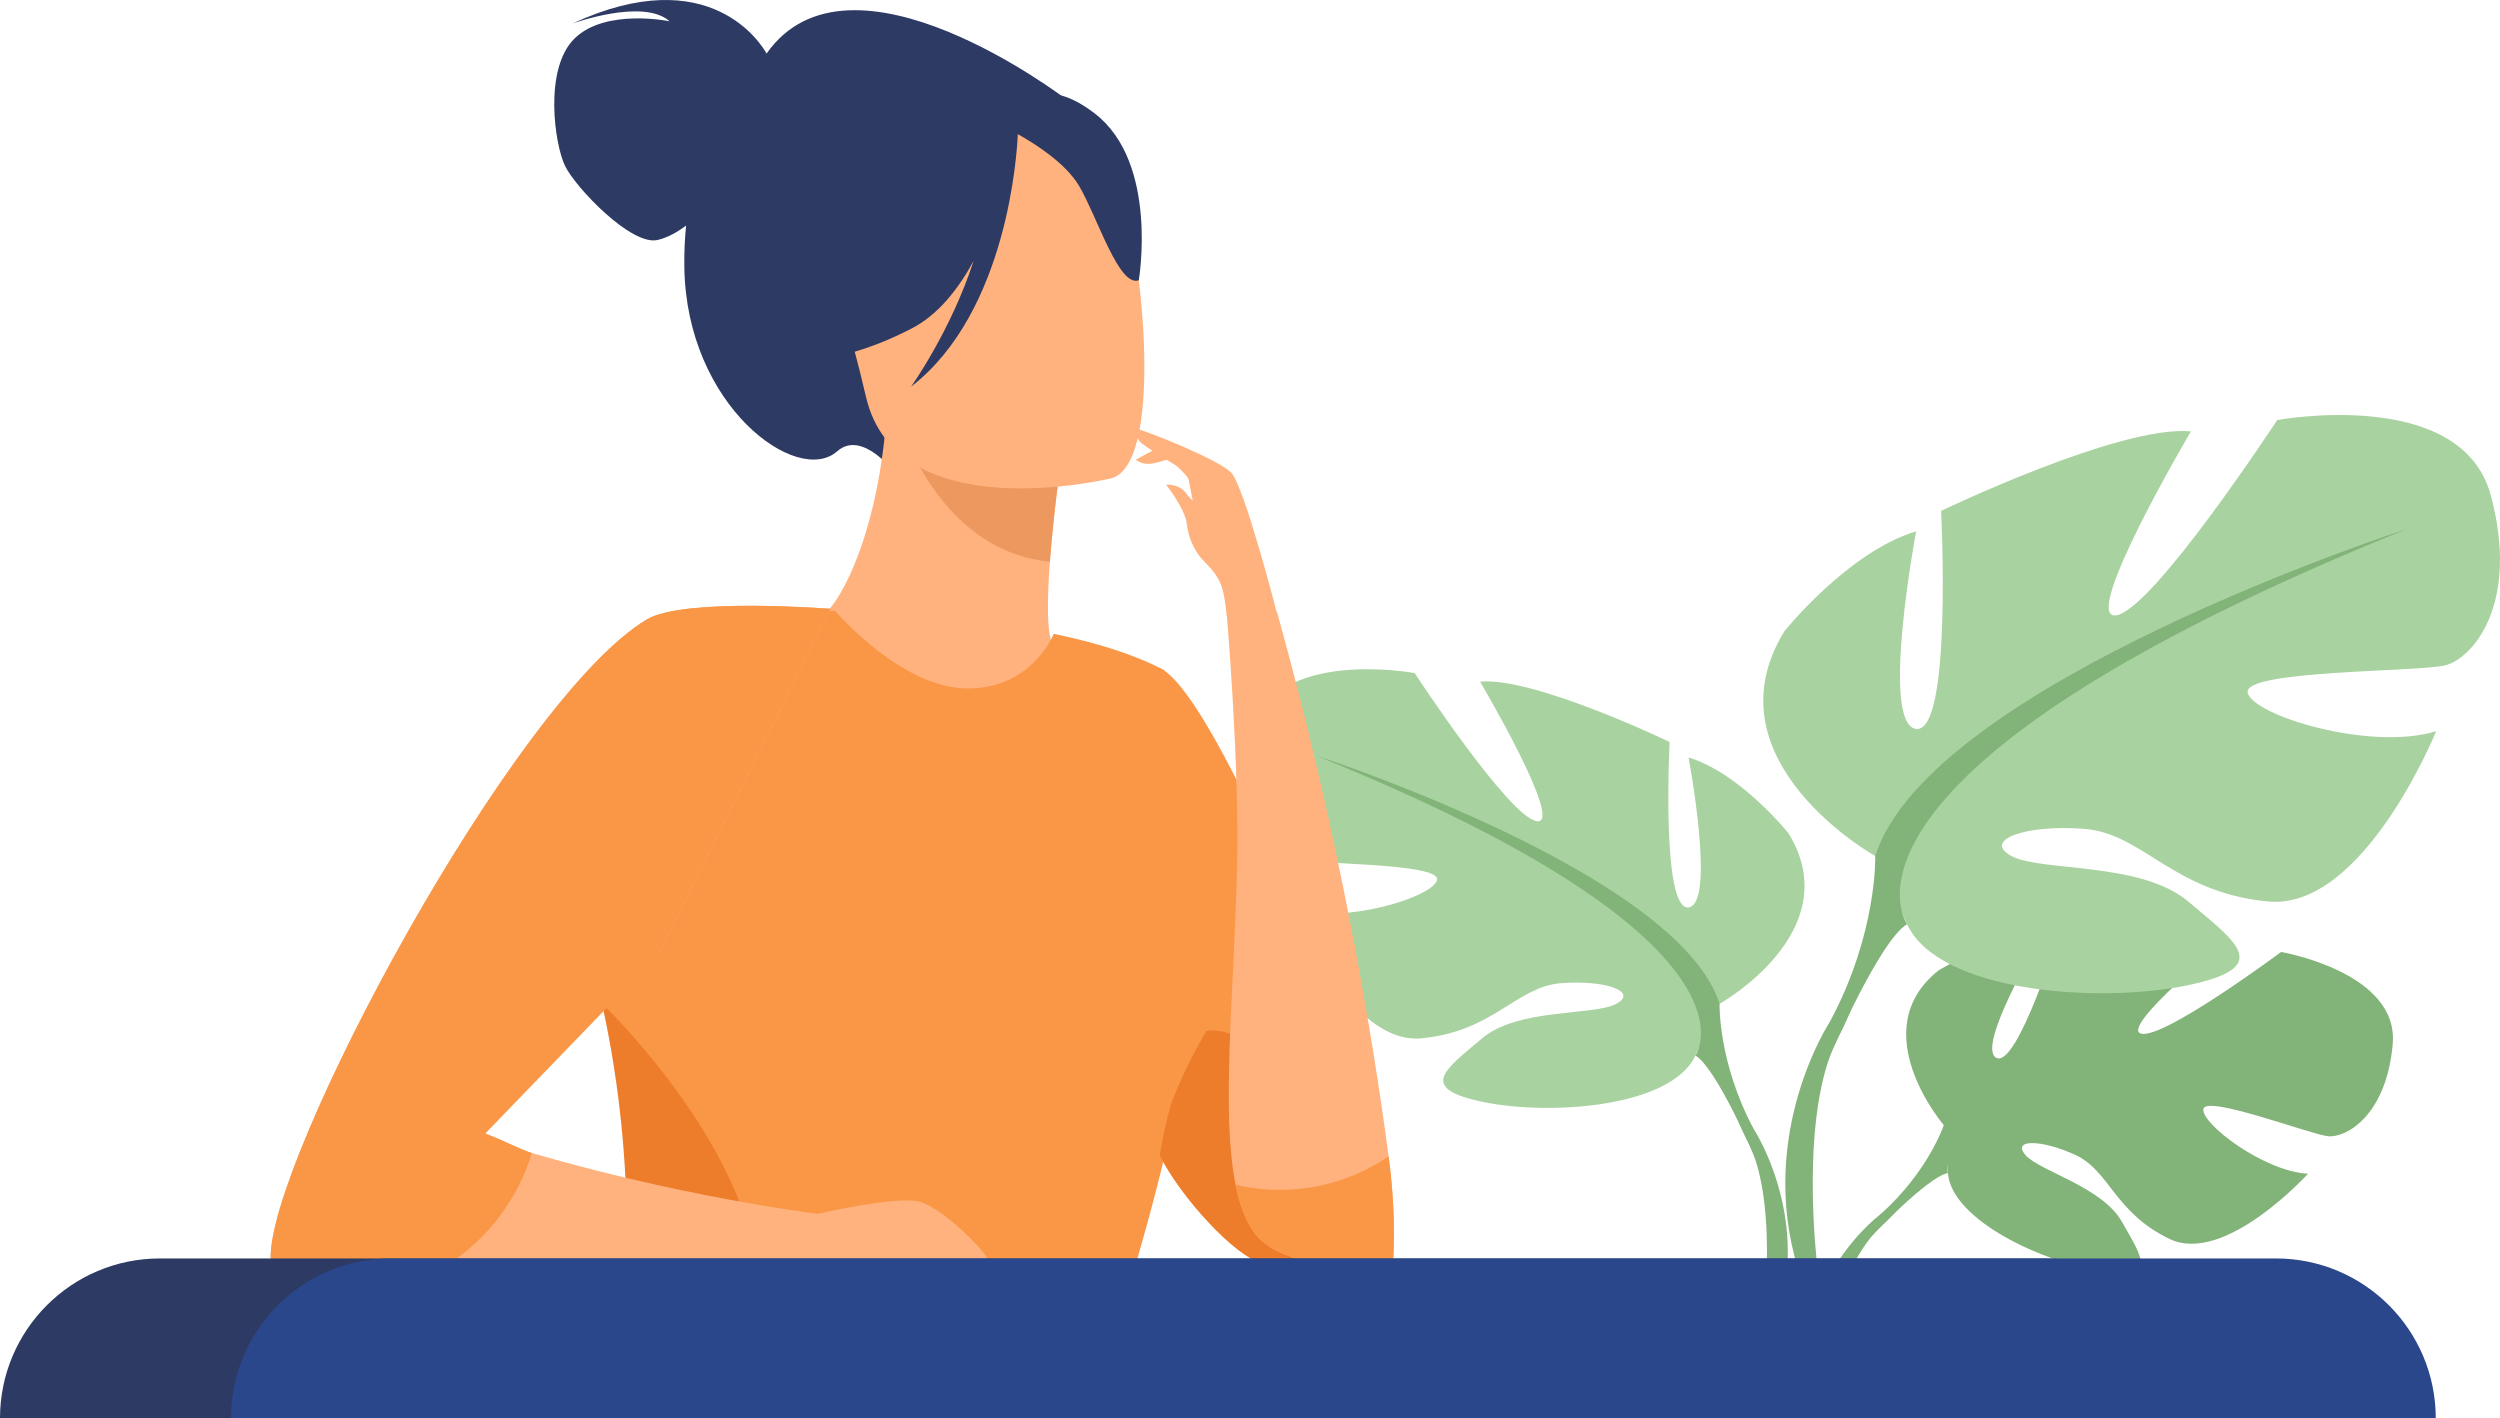
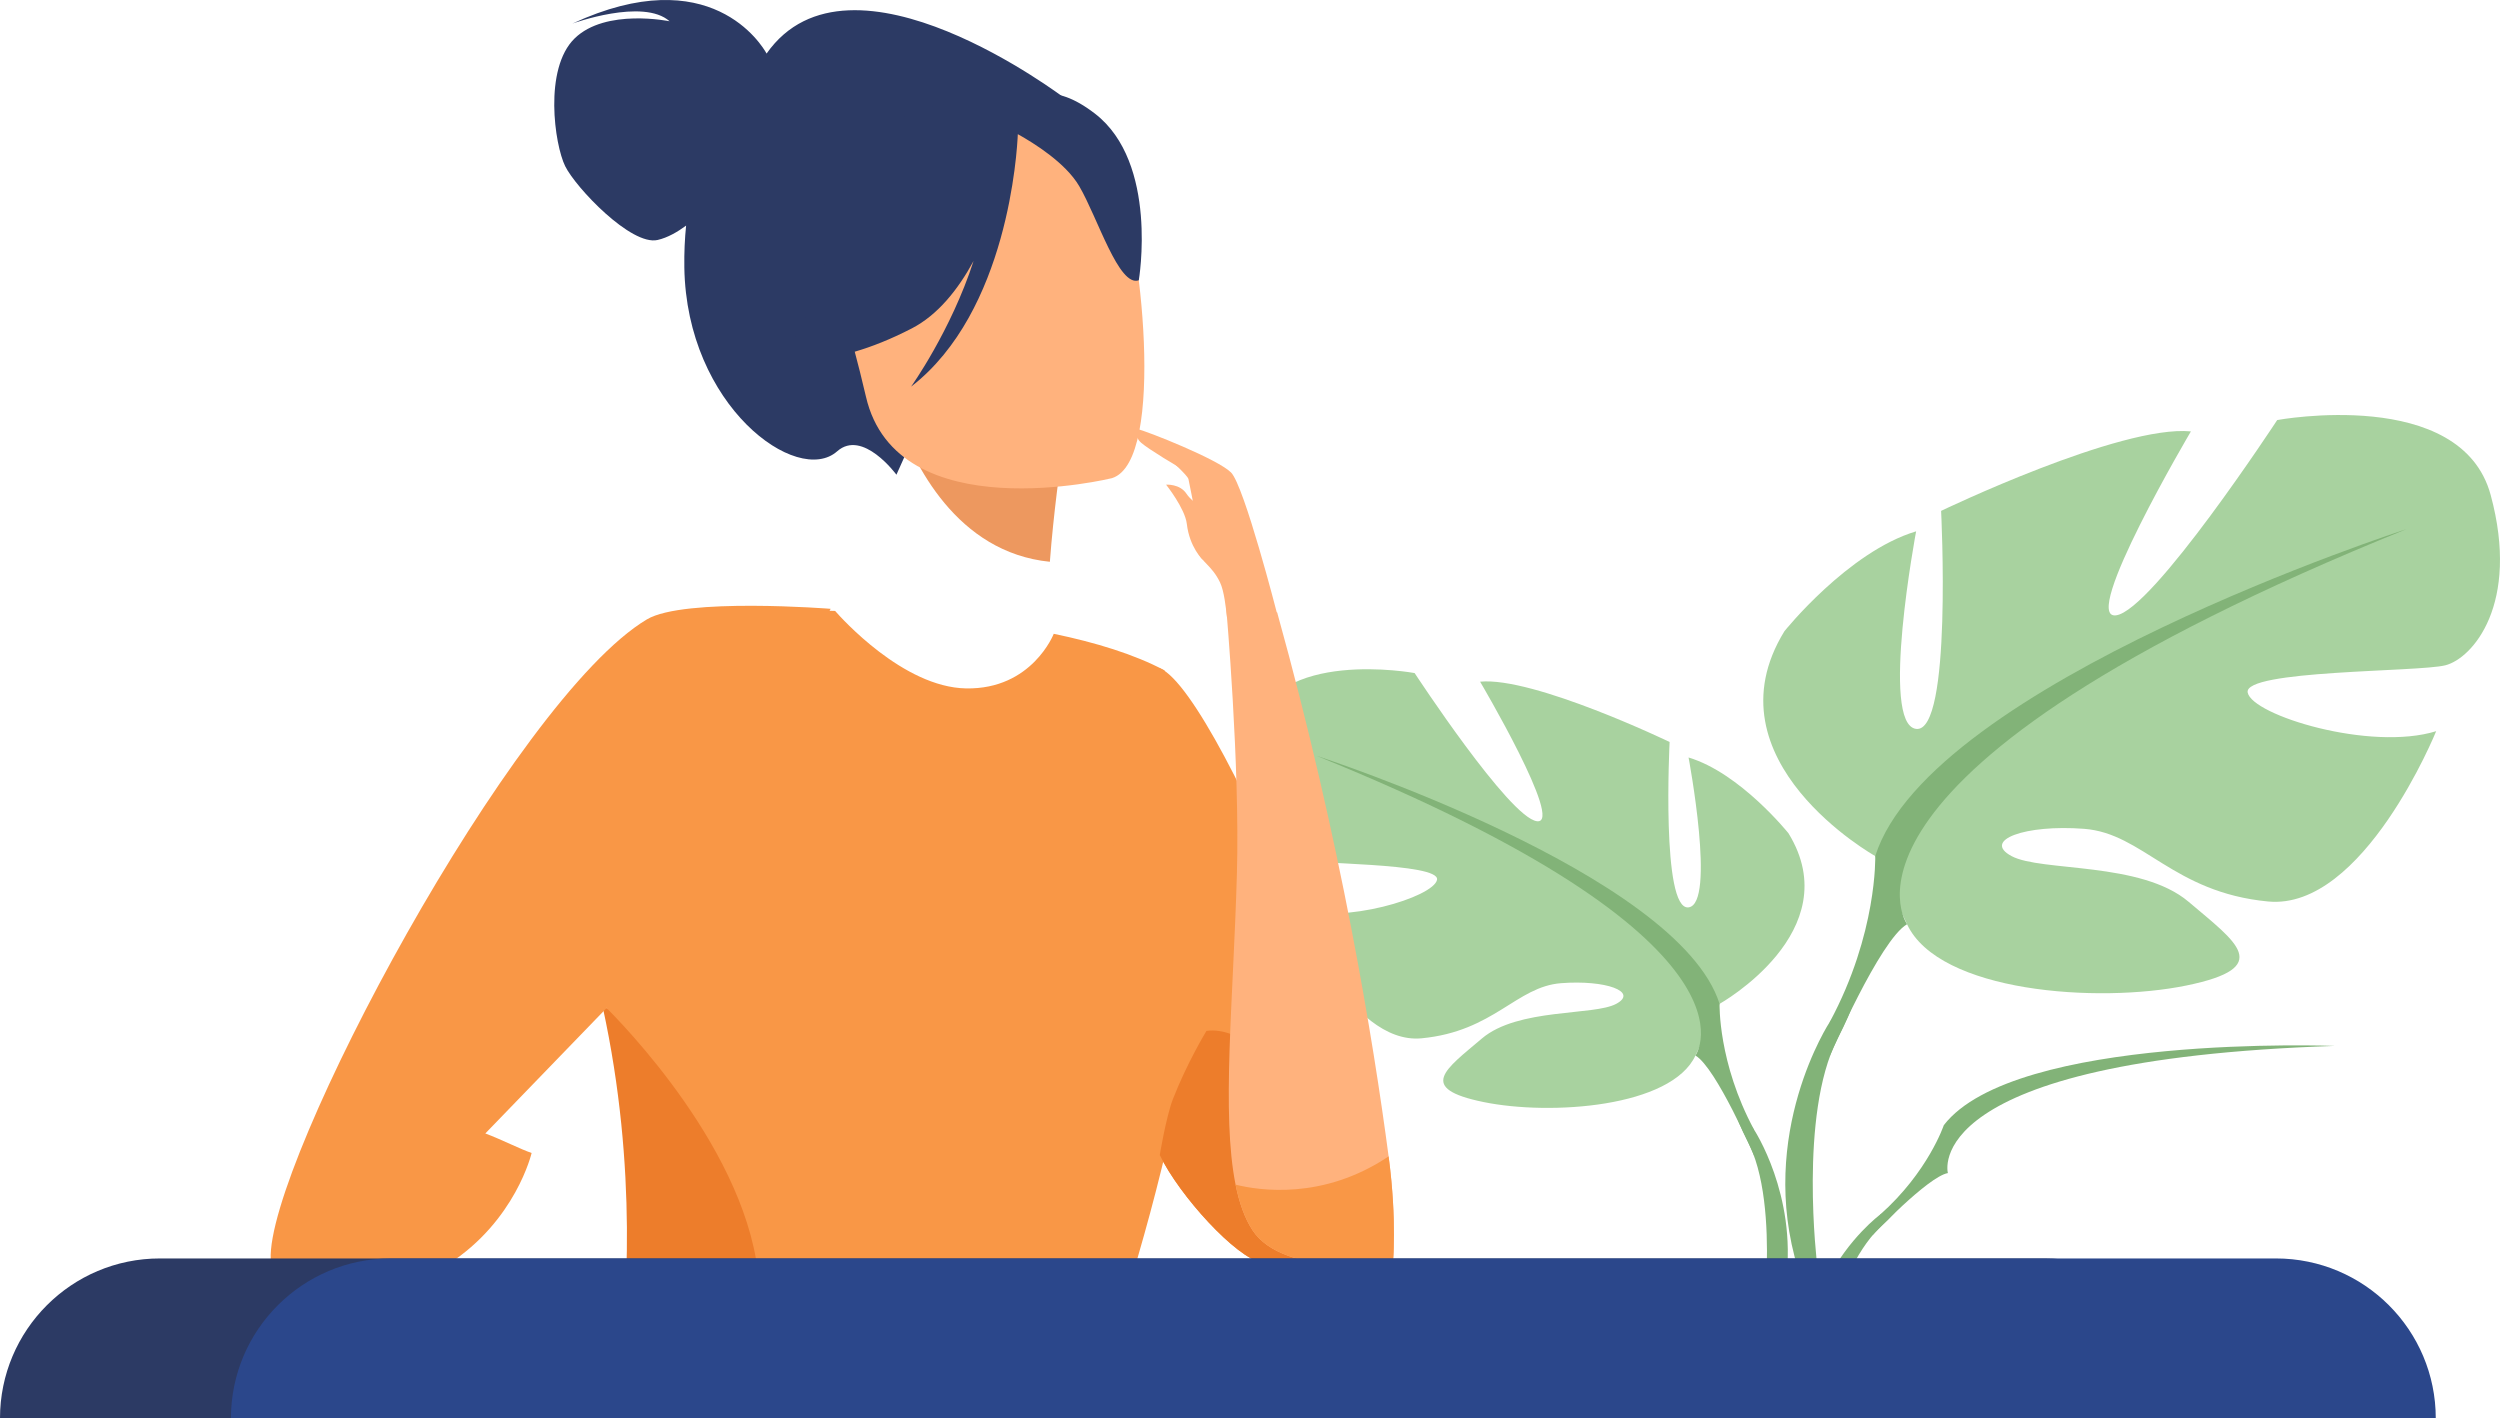
<svg xmlns="http://www.w3.org/2000/svg" version="1.1" id="Ñëîé_1" x="0px" y="0px" width="611.525px" height="346.945px" viewBox="0 0 611.525 346.945" enable-background="new 0 0 611.525 346.945" xml:space="preserve">
  <g>
    <g>
      <g>
-         <path fill="#82B378" d="M475.476,275.228c0,0-19.869-23.18-1.226-37.904c0,0,13.618-8.243,24.723-7.574     c0,0-15.734,26.385-10.645,29.008c5.091,2.625,15.413-30.663,15.413-30.663s30.99-3.005,40.959,1.788     c0,0-26.492,21.68-20.912,22.97c5.579,1.291,34.194-19.988,34.194-19.988s28.843,4.909,27.306,22.504     c-1.538,17.596-11.476,23.028-15.845,22.561c-4.368-0.468-29.92-10.222-30.477-6.643s14.824,15.275,25.595,15.822     c0,0-20.335,22.427-33.85,15.954s-14.668-16.731-23.093-20.579s-15.616-3.839-12.138,0.086     c3.478,3.925,18.725,7.738,23.542,16.26c4.818,8.522,9.142,14.27-4.842,12.166c-13.982-2.104-36.711-12.335-37.708-24.051     C475.476,275.228,475.476,275.228,475.476,275.228z" />
        <g>
          <path fill="#82B378" d="M571.115,255.842c0,0-78.339-3.019-95.64,19.386c0,0-3.827,11.459-15.6,21.894l-1.835,5.001      c0,0,13.574-14.313,18.433-15.179C476.474,286.943,468.877,259.187,571.115,255.842z" />
          <path fill="#82B378" d="M463.145,297.016c-0.676,0.74-1.685,1.741-3.122,3.074c-0.026,0.023-0.049,0.047-0.076,0.074      c-0.466,0.435-0.925,0.901-1.364,1.398c-2.793,3.098-5.181,7.297-7.144,11.588c-0.39,0.848-0.765,1.703-1.116,2.552h-4.581      c0.387-0.883,0.791-1.731,1.211-2.552c5.334-10.416,12.922-16.028,12.922-16.028s0.004-0.004,0.008-0.004      C460.168,296.943,466.943,292.847,463.145,297.016z" />
        </g>
      </g>
      <g>
        <path fill="#A8D29F" d="M420.625,245.552c0,0,31.606-17.7,16.856-41.72c0,0-11.8-14.75-24.442-18.543c0,0,6.742,35.82,0,36.663     s-4.635-40.456-4.635-40.456s-33.293-16.014-46.356-14.749c0,0,20.649,34.978,13.906,34.135     c-6.742-0.844-29.921-36.242-29.921-36.242s-34.134-6.321-39.612,13.907c-5.479,20.228,3.371,30.341,8.428,31.605     c5.058,1.265,37.507,0.843,36.664,5.058c-0.843,4.213-22.757,10.956-34.978,7.164c0,0,13.484,33.291,31.185,31.605     c17.699-1.685,23.178-12.642,34.135-13.484c10.956-0.844,18.964,2.107,13.485,5.057c-5.479,2.95-24.021,0.966-32.871,8.489     c-8.85,7.525-16.014,12.16,0.422,15.531s45.934,1.264,51.835-11.378C420.625,245.552,420.625,245.552,420.625,245.552z" />
        <g>
          <path fill="#82B378" d="M322.014,184.868c0,0,88.497,28.656,98.611,60.684c0,0-0.422,14.328,8.428,30.764v6.32      c0,0-9.271-21.491-14.327-24.441C414.726,258.194,434.531,230.381,322.014,184.868z" />
          <path fill="#82B378" d="M436.889,313.15c-0.106,0.844-0.232,1.692-0.386,2.552h-4.601c0.054-0.787,0.107-1.643,0.149-2.552      c0.417-8.552,0.328-21.993-3.316-31.231c-0.015-0.042-0.031-0.079-0.05-0.118c-0.309-0.779-0.646-1.527-1.008-2.239      c-0.008-0.019-0.02-0.033-0.027-0.053c-1.039-2.032-1.742-3.538-2.189-4.631c0,0,0-0.004-0.004-0.008      c-2.532-6.208,3.324,1.104,3.588,1.433c0.004,0.008,0.008,0.012,0.008,0.012S439.537,292.231,436.889,313.15z" />
        </g>
      </g>
      <g>
        <path fill="#A8D29F" d="M458.704,209.403c0,0-41.661-23.331-22.22-54.995c0,0,15.555-19.442,32.22-24.441     c0,0-8.888,47.218,0,48.328c8.888,1.111,6.11-53.328,6.11-53.328s43.885-21.109,61.105-19.442c0,0-27.22,46.106-18.331,44.996     c8.888-1.111,39.44-47.773,39.44-47.773s44.996-8.332,52.218,18.332s-4.444,39.996-11.11,41.663     c-6.666,1.665-49.439,1.11-48.329,6.665c1.111,5.555,29.997,14.444,46.106,9.444c0,0-17.775,43.885-41.107,41.662     c-23.33-2.222-30.553-16.665-44.995-17.775c-14.443-1.111-24.998,2.777-17.776,6.665c7.222,3.89,31.664,1.274,43.33,11.192     c11.665,9.917,21.109,16.028-0.557,20.472c-21.664,4.444-60.55,1.667-68.327-14.998     C458.704,209.403,458.704,209.403,458.704,209.403z" />
        <g>
          <path fill="#82B378" d="M588.693,129.411c0,0-116.656,37.774-129.989,79.992c0,0,0.557,18.888-11.109,40.553v8.332      c0,0,12.222-28.331,18.887-32.219C466.481,226.069,440.373,189.406,588.693,129.411z" />
          <path fill="#82B378" d="M447.595,249.956c0,0-17.99,27.319-7.734,60.573l4.628-1.242c0,0-4.492-36.629,4.921-55.051      C458.821,235.814,447.595,249.956,447.595,249.956z" />
        </g>
      </g>
    </g>
    <path fill="#2C3A64" d="M187.516,13.102c-1.099-1.987-13.703-23.008-47.505-7.334c0,0,17.324-6.319,23.782-0.565   c0,0-15.616-3.245-23.231,4.193c-7.615,7.439-4.904,26.005-2.315,31.252c2.589,5.247,16.138,19.53,22.612,18.052   c2.452-0.561,4.888-1.975,6.969-3.516c-0.321,3.162-0.487,6.557-0.432,10.225c0.514,33.924,27.646,53.603,37.383,44.984   c6.244-5.527,14.496,5.725,14.496,5.725l41.285-92.006C260.559,24.111,207.975-16.041,187.516,13.102z" />
-     <path fill="#FFB27D" d="M283.762,204.226c-8.654,6.004-19.506,10.955-33.127,14.099c-51.063,11.798-70.632-31.359-77.981-60.984   c6.964-3.984,13.516-4.863,17.301-5.314c3.69-0.436,7.571-0.725,10.786-0.884c5.733-4.392,14.277-22.366,16.167-50.273l2.402,0.645   l40.243,11.015c0,0-1.844,12.792-2.747,24.883c-0.698,9.462-0.809,18.504,0.984,20.717c3.14,0.682,5.024,1.126,5.024,1.126   s0.002,0.014,0.021,0.038C263.375,160.177,275.05,179.377,283.762,204.226z" />
    <path fill="#ED985F" d="M259.555,112.534c0,0-1.851,12.782-2.746,24.884c-22.8-2.283-33.381-23.99-37.5-35.896L259.555,112.534z" />
    <path fill="#FFB27D" d="M271.998,116.962c0,0-52.633,12.938-60.186-19.963c-7.552-32.9-19.432-53.389,13.854-63.04   c33.285-9.652,42.719,1.398,47.911,11.767C278.769,56.095,285.494,112.748,271.998,116.962z" />
    <path fill="#2C3A64" d="M267.827,27.786c-10.428-8.032-16.103-4.451-18.881-0.686c-32.503-9.28-45.749,18.441-45.749,18.441   c1.859,24.42-12.08,41.836-12.08,41.836s10.988,3.749,31.884-7.03c6.383-3.292,11.337-9.494,15.147-16.516   c-5.544,17.111-15.295,30.754-15.295,30.754c23.718-18.313,25.943-57.626,26.113-61.768c3.886,2.159,11.681,6.999,15.027,12.723   c4.547,7.779,9.672,24.76,14.566,23.024C278.561,68.565,283.465,39.834,267.827,27.786z" />
    <path fill="#F99746" d="M290.45,257.354c-0.635,3.504-1.479,7.591-2.467,12.058c-0.944,4.272-2.021,8.889-3.178,13.678   c-0.212,0.869-0.424,1.747-0.64,2.63c-7.168,29.367-17.633,58.598-17.633,58.598l-115.909,2.479c0,0,0.768-3.5,1.615-9.735   c2.193-16.131,4.921-50.578-3.698-90.132c-1.854-8.504-4.233-17.248-7.256-26.096c-4.585-13.426,32.465-71.405,32.465-71.405   s12.932-0.557,30.523,0.009c1.479,1.69,16.67,18.673,32.024,18.955c16.162,0.296,21.463-13.359,21.463-13.359   c10.287,2.137,19.74,5.036,27.094,8.946C284.854,163.979,295.486,229.549,290.45,257.354z" />
    <path fill="#F99746" d="M340.663,309.162c0,0-18.078-0.125-27.422-0.2c-2.521-0.022-4.268-0.062-4.644-0.133   c-6.24-1.183-20.027-16.241-24.887-26.255c-0.142-0.283-0.27-0.561-0.389-0.83c-0.472-1.055-0.834-2.044-1.063-2.943   c-11.497-45-15.707-113.351,1.501-115.337C298.938,170.049,344.137,281.49,340.663,309.162z" />
    <path fill="#ED7D2B" d="M151.145,336.546c2.193-16.131,4.921-50.578-3.698-90.132c0.035-0.459,0.053-0.701,0.053-0.701   s31.927,30.501,37.443,62.393C188.707,329.877,165.723,335.553,151.145,336.546z" />
    <g>
      <path fill="#FFB27D" d="M312.407,150.176c0,0-8.05-31.369-11.286-34.606c-3.237-3.236-20.302-10.018-23.244-10.746    c0,0-0.479,1.956,1.287,3.501s9.048,5.958,11.254,7.062c2.207,1.104,3.642,6.399,3.642,7.944s-2.428,7.393-1.104,11.475    c0.879,2.71,3.44,3.436,5.467,7.641c1.026,2.129,1.43,6.205,1.714,8.555L312.407,150.176z" />
      <path fill="#FFB27D" d="M294.183,136.904c0,0-3.207-3.011-3.875-8.756c-0.438-3.772-5.069-9.592-5.069-9.592    s3.383-0.257,5.002,2.244c1.618,2.501,7.203,5.508,7.203,5.508L294.183,136.904z" />
    </g>
-     <path fill="#FFB27D" d="M282.535,109.896l-4.718,2.538c0,0,1.518,1.324,3.78,0.993c2.261-0.331,6.233-1.739,6.233-1.739   L282.535,109.896z" />
    <path fill="#FFB27D" d="M286.014,112.292c0,0,4.467,3.948,4.695,4.904c0.229,0.956,1.333,6.768,1.333,6.768s1.802,2.942,3.07,1.912   c1.27-1.029,1.344-10.077,0.387-11.181C294.543,113.592,286.014,112.292,286.014,112.292z" />
-     <path fill="#FFB27D" d="M195.314,308.666c-35.264,0.904-64.26,0.918-85.771,0.64c-27.994-0.353-43.322-1.2-43.322-1.2   c-1.147-23.528,59.361-137.139,92.02-156.602c9.079-5.411,44.938-2.582,44.938-2.582l-42.289,84.716l-47.811,43.105   c5.76,1.925,11.431,3.682,16.961,5.288c42.32,12.286,76.308,15.654,76.308,15.654C225.088,308.494,195.314,308.666,195.314,308.666   z" />
-     <path fill="#FFB27D" d="M199.985,296.914c0,0,18.94-4.357,24.678-3.033c5.738,1.324,16.33,12.123,16.992,14.227h-56.713   L199.985,296.914z" />
    <path fill="#F99746" d="M160.89,233.638l-42.171,43.613c4.156,1.573,8.493,3.818,11.321,4.78c0,0-3.853,16.586-20.496,27.274   c-27.994-0.353-43.322-1.2-43.322-1.2c-1.147-23.528,59.361-137.139,92.02-156.602c9.079-5.411,44.938-2.582,44.938-2.582   L160.89,233.638z" />
    <path fill="#ED7D2B" d="M340.663,309.162c-2.52-0.021-31.689-0.262-32.065-0.333c-6.24-1.183-20.027-16.241-24.887-26.255   c-0.212,0.869,1.545-9.48,3.178-13.678c3.526-9.048,8.223-16.723,8.223-16.723C311.873,249.649,340.707,293.243,340.663,309.162z" />
    <path fill="#FFB27D" d="M340.663,309.162c0,0-26.698,3.401-34.294-8.251c-1.906-2.921-3.234-6.677-4.135-11.139   c-3.482-17.235-0.548-45.009,0.326-75.995c0.76-26.874-2.607-64.979-2.607-64.979l12.454,1.011   c15.61,56.13,23.546,104.898,27.262,133.052C341.81,299.084,340.663,309.162,340.663,309.162z" />
    <path fill="#F99746" d="M340.663,309.162c0,0-26.698,3.401-34.294-8.251c-1.906-2.921-3.234-6.677-4.135-11.139   c5.724,1.435,21.392,3.856,37.435-6.912C341.81,299.084,340.663,309.162,340.663,309.162z" />
    <g>
      <path fill="#2C3A64" d="M539.322,346.945H0l0,0c0-21.604,17.513-39.117,39.117-39.117h461.087    C521.809,307.828,539.322,325.342,539.322,346.945L539.322,346.945z" />
      <path fill="#2B478B" d="M595.813,346.945H56.492l0,0c0-21.604,17.513-39.117,39.118-39.117h461.088    C578.301,307.828,595.813,325.342,595.813,346.945L595.813,346.945z" />
    </g>
  </g>
</svg>